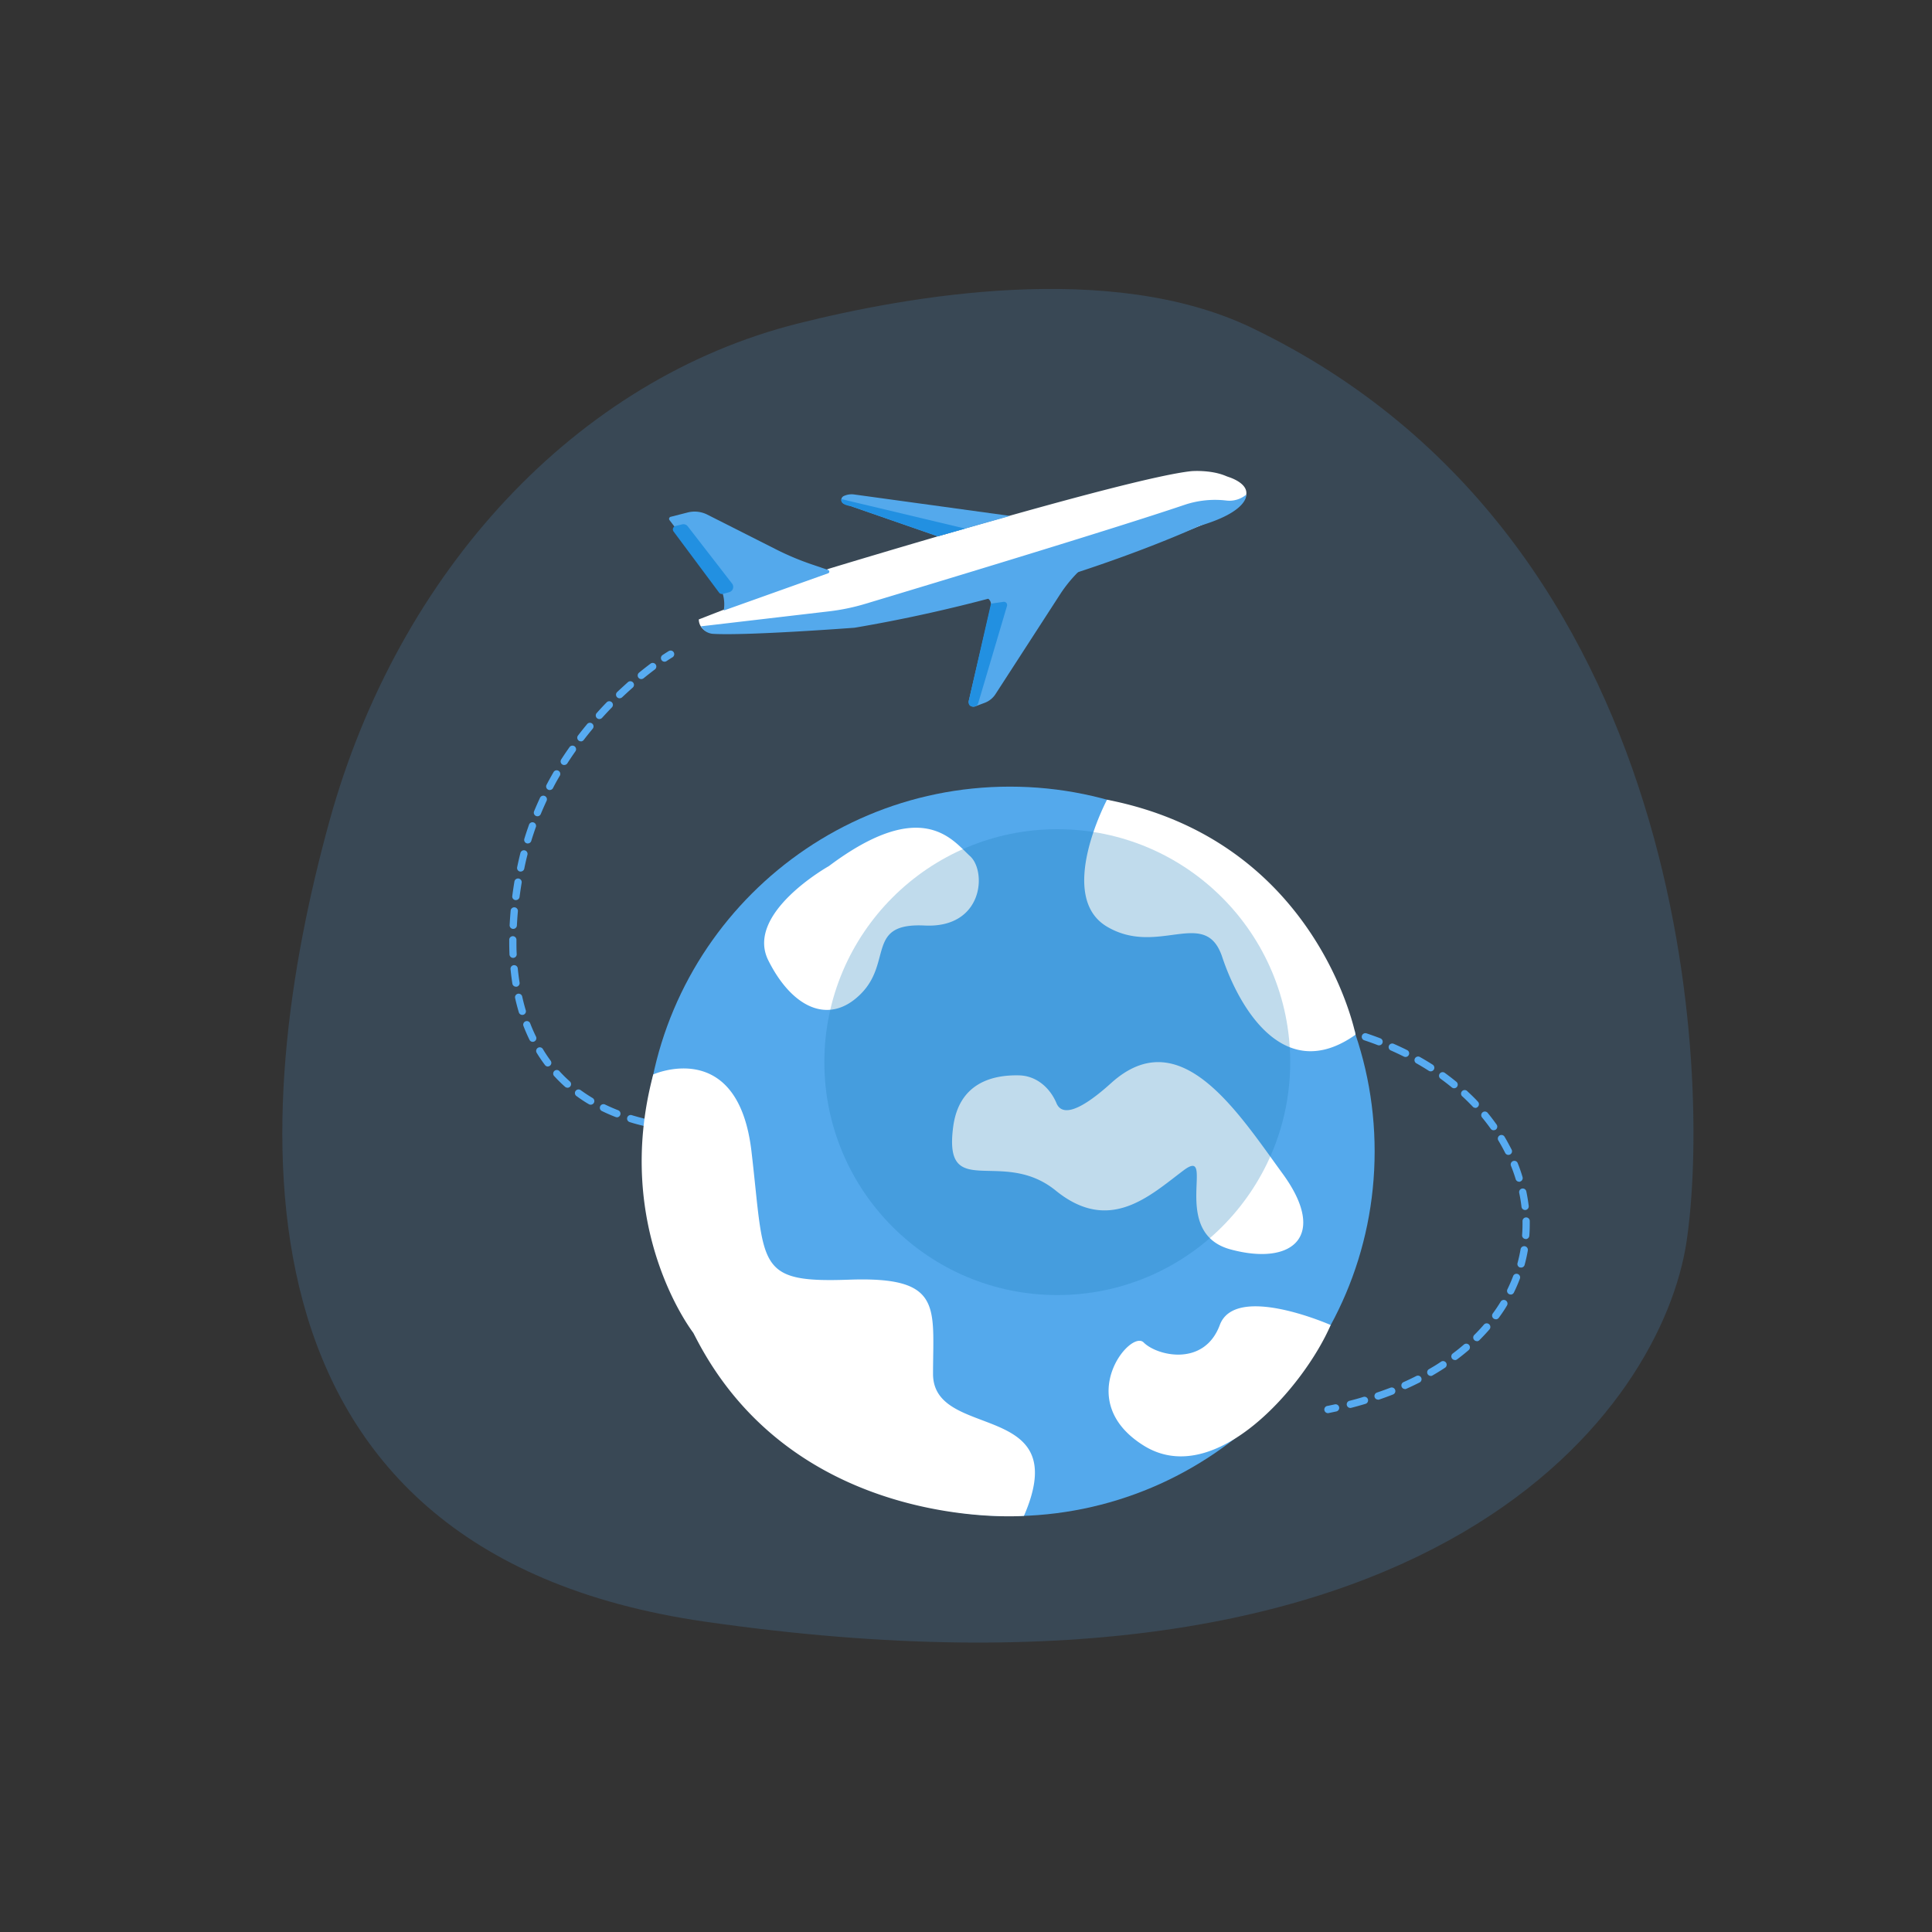
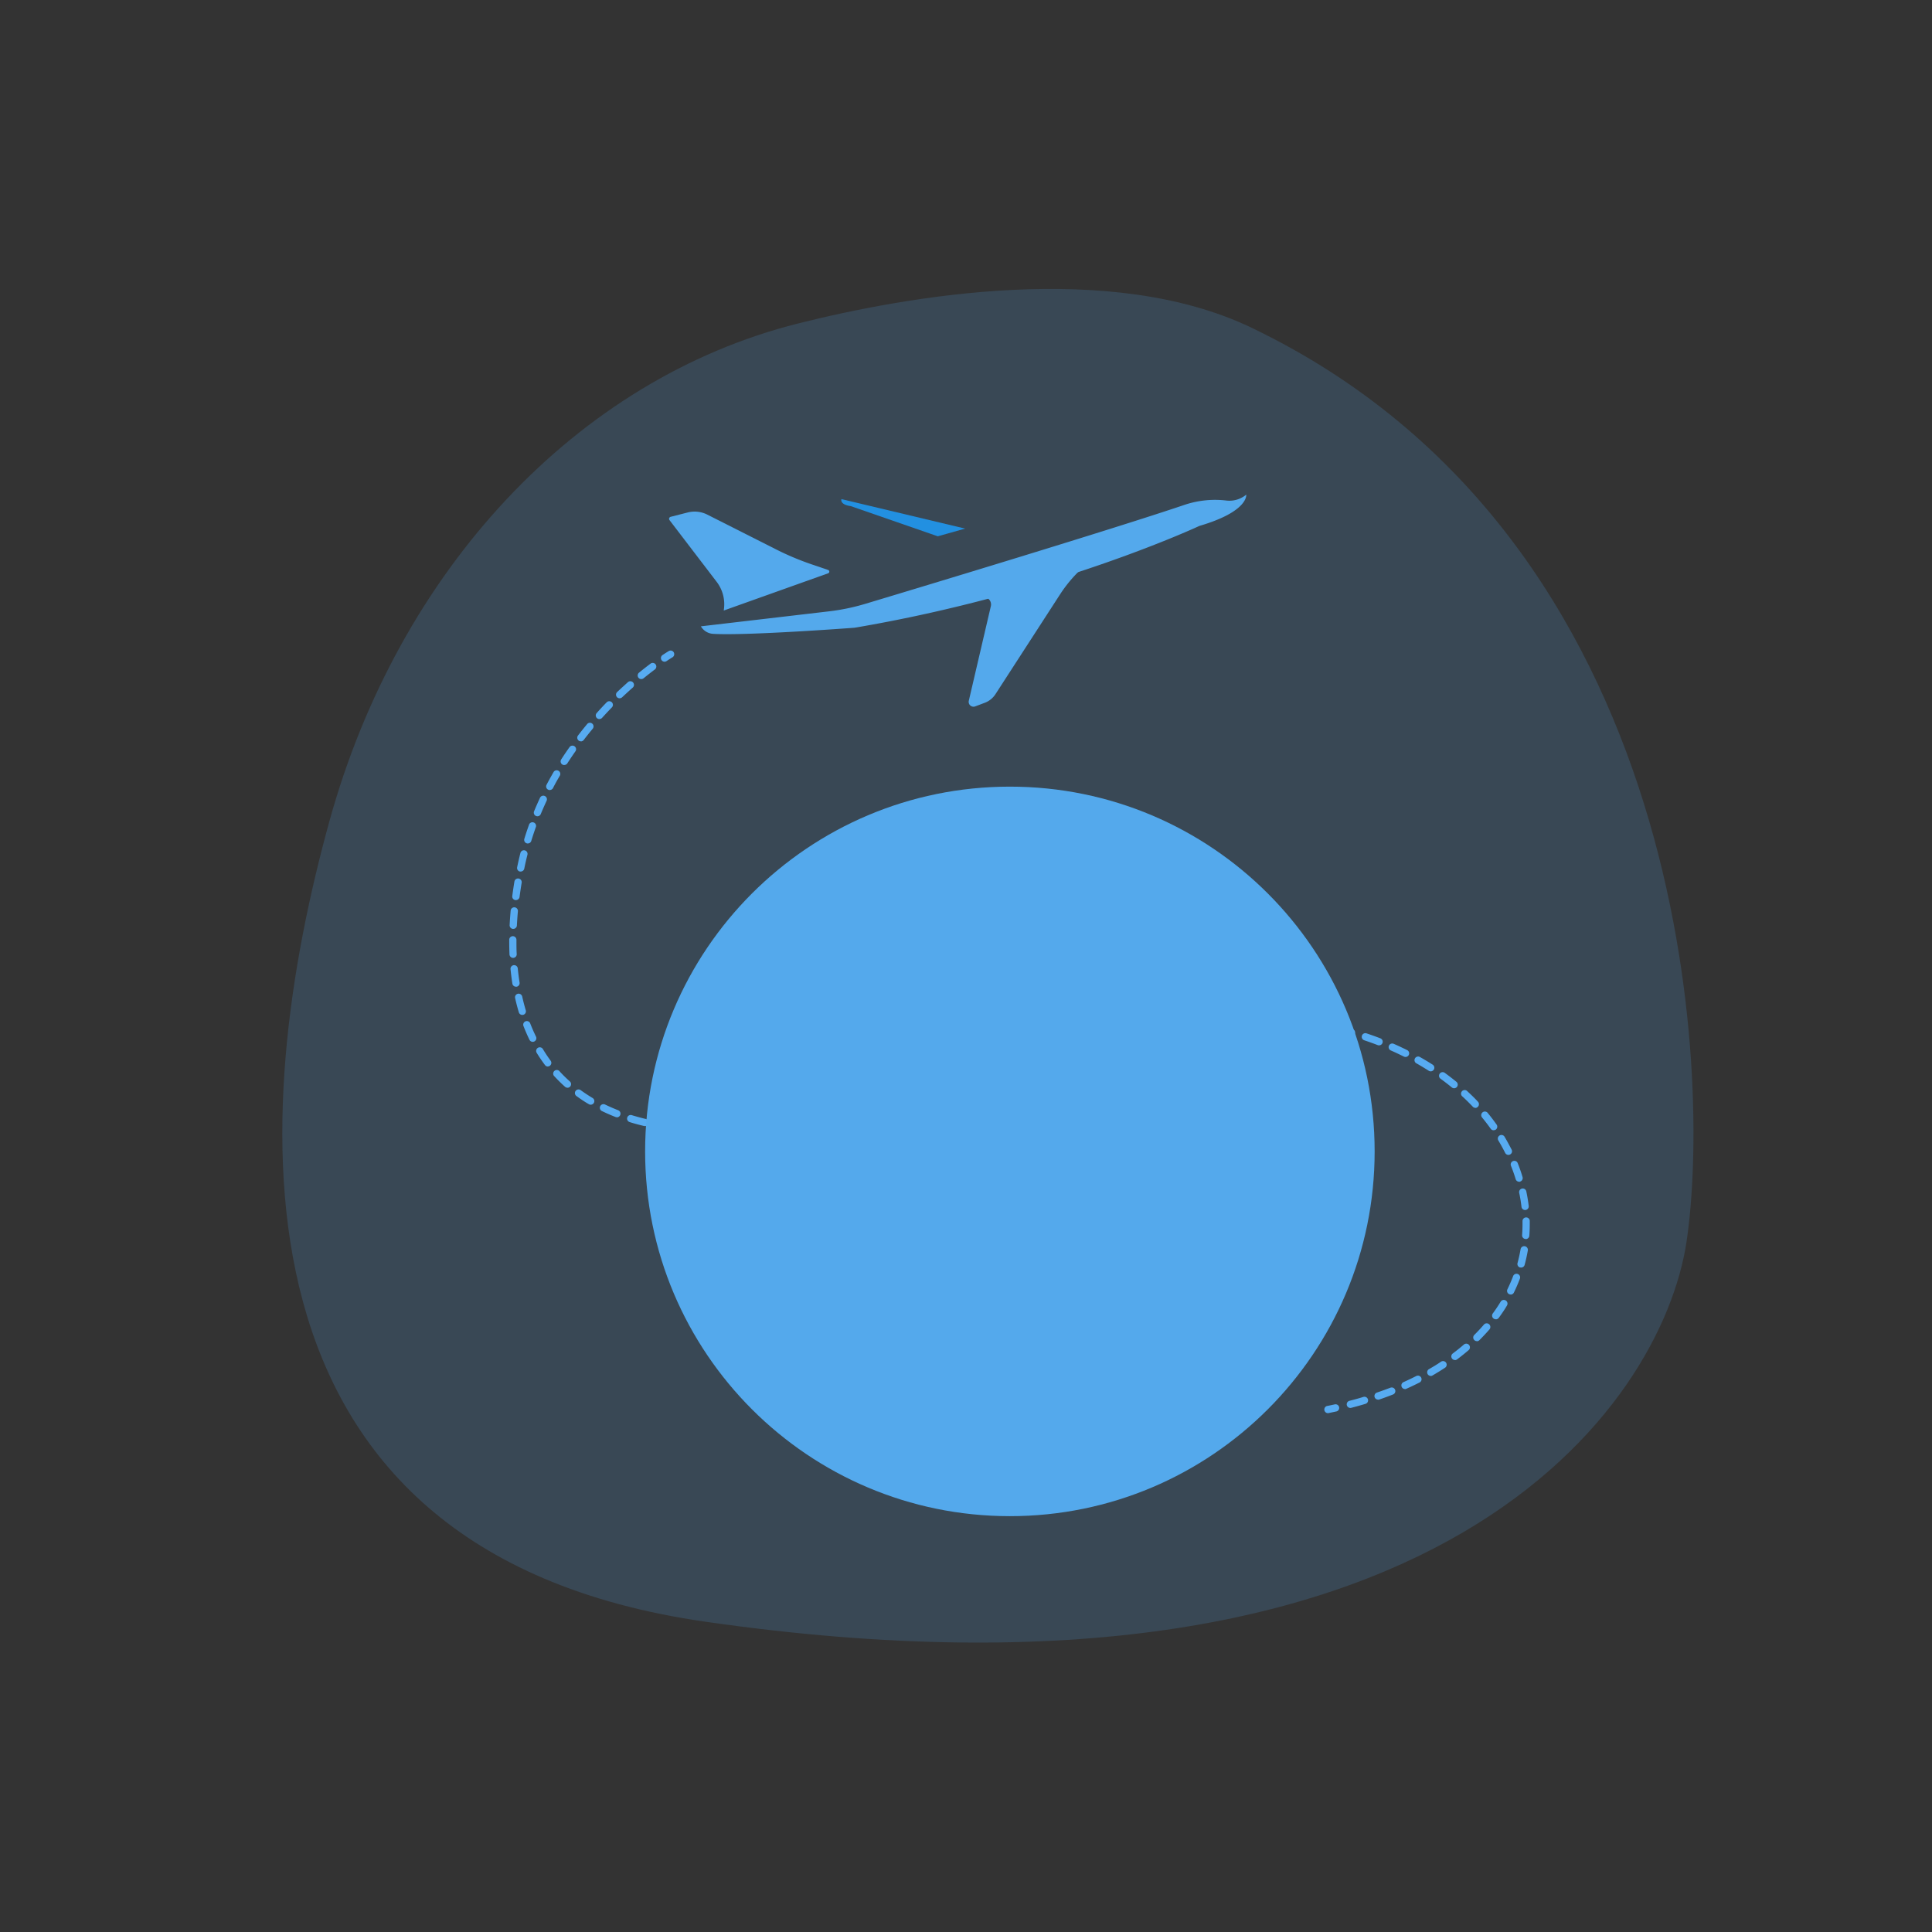
<svg xmlns="http://www.w3.org/2000/svg" width="800" height="800" fill="none">
  <rect width="100%" height="100%" fill="#333333" stroke="none" />
  <path opacity=".18" d="M330.59 133.91C238.5 157 165 236.56 136.45 339.87c-32.68 118.28-48.51 302.31 155.64 331.65 304.7 43.81 396.12-89.83 406.27-157.35 10.15-67.52 2.62-290.89-180.2-378.5-58.4-27.99-142.16-13.14-187.57-1.76Z" fill="#57ABF1" />
  <path d="M275.17 274a1.51 1.51 0 0 1-.84-2.75c1.63-1.09 2.56-1.64 2.6-1.66.169-.101.356-.168.55-.197a1.493 1.493 0 0 1 1.5.717 1.513 1.513 0 0 1-.52 2.06s-.91.53-2.45 1.57c-.249.166-.54.257-.84.26ZM559.15 583a1.498 1.498 0 0 1-1.241-2.337c.203-.302.509-.52.861-.613 1.92-.5 3.85-1 5.72-1.6a1.502 1.502 0 0 1 1.94.982 1.495 1.495 0 0 1-.534 1.629 1.494 1.494 0 0 1-.546.259c-1.91.58-3.87 1.12-5.82 1.63a1.257 1.257 0 0 1-.38.05Zm11.48-3.45a1.484 1.484 0 0 1-1.42-1 1.509 1.509 0 0 1 .93-1.91c1.88-.64 3.75-1.33 5.56-2a1.493 1.493 0 0 1 1.166-.002 1.5 1.5 0 0 1-.066 2.792c-1.85.73-3.76 1.43-5.69 2.09a1.35 1.35 0 0 1-.48.07v-.04Zm11.15-4.38a1.5 1.5 0 0 1-.61-2.87c1.81-.81 3.61-1.67 5.34-2.55a1.504 1.504 0 0 1 1.36 2.68c-1.78.9-3.62 1.78-5.48 2.61-.189.1-.397.158-.61.17v-.04Zm10.68-5.43a1.5 1.5 0 0 1-.75-2.8c1.72-1 3.41-2 5-3.1a1.504 1.504 0 0 1 2.08.43 1.504 1.504 0 0 1-.43 2.08c-1.66 1.09-3.4 2.16-5.17 3.19-.22.138-.471.221-.73.24v-.04Zm10-6.59a1.499 1.499 0 0 1-.9-2.7c1.59-1.19 3.13-2.43 4.59-3.69a1.518 1.518 0 0 1 2.14.14 1.518 1.518 0 0 1-.14 2.14c-1.51 1.3-3.11 2.58-4.75 3.81a1.505 1.505 0 0 1-.94.34v-.04Zm9.07-7.81a1.478 1.478 0 0 1-1.06-.45 1.499 1.499 0 0 1 0-2.12c1.4-1.39 2.74-2.83 4-4.29a1.512 1.512 0 0 1 1.627-.436 1.523 1.523 0 0 1 .873.765 1.52 1.52 0 0 1-.22 1.671c-1.31 1.51-2.72 3-4.17 4.46a1.49 1.49 0 0 1-1.05.44v-.04Zm7.82-9.07a1.553 1.553 0 0 1-.89-.29 1.51 1.51 0 0 1-.33-2.1c1.16-1.58 2.26-3.22 3.26-4.88a1.53 1.53 0 1 1 2.61 1.6c-1 1.72-2.18 3.44-3.39 5.09a1.526 1.526 0 0 1-1.26.62v-.04Zm6.19-10.25a1.41 1.41 0 0 1-.66-.15 1.5 1.5 0 0 1-.69-2c.86-1.76 1.64-3.57 2.33-5.37a1.497 1.497 0 0 1 1.364-1.058 1.506 1.506 0 0 1 1.456.926 1.497 1.497 0 0 1-.02 1.192c-.71 1.89-1.53 3.79-2.43 5.62a1.49 1.49 0 0 1-1.35.88v-.04Zm4.23-11.19c-.13.015-.261.015-.39 0a1.497 1.497 0 0 1-1-1.84c.51-1.88.93-3.8 1.26-5.71a1.509 1.509 0 0 1 .62-.986 1.5 1.5 0 0 1 .541-.242 1.504 1.504 0 0 1 1.148.195 1.514 1.514 0 0 1 .674.95c.045.194.05.396.017.593-.35 2-.79 4-1.33 6a1.513 1.513 0 0 1-1.54 1.08v-.04Zm2-11.79h-.11a1.502 1.502 0 0 1-1.39-1.6c.11-1.49.17-3 .17-4.49v-1.36a1.501 1.501 0 0 1 3-.06v1.42c0 1.56-.06 3.15-.18 4.71a1.49 1.49 0 0 1-1.46 1.42l-.03-.04Zm-.26-12a1.503 1.503 0 0 1-1.49-1.33c-.23-1.92-.54-3.86-.95-5.77a1.505 1.505 0 0 1 1.16-1.78 1.505 1.505 0 0 1 1.78 1.16c.42 2 .75 4 1 6.05a1.512 1.512 0 0 1-1.32 1.66l-.18.01Zm-2.46-11.71a1.506 1.506 0 0 1-1.44-1.06 67.33 67.33 0 0 0-1.95-5.53 1.503 1.503 0 1 1 2.79-1.12c.76 1.9 1.44 3.84 2 5.77a1.499 1.499 0 0 1-1 1.87 1.404 1.404 0 0 1-.37.14l-.03-.07Zm-4.45-11.11a1.493 1.493 0 0 1-1.34-.83c-.87-1.73-1.82-3.46-2.83-5.15a1.509 1.509 0 0 1-.172-1.136 1.51 1.51 0 0 1 1.233-1.123 1.504 1.504 0 0 1 1.509.709c1.05 1.76 2 3.56 2.94 5.36a1.496 1.496 0 0 1-.066 1.458 1.507 1.507 0 0 1-1.274.712Zm-327.7-8.76h-.42a1.503 1.503 0 0 1-1.5-1.5 1.503 1.503 0 0 1 1.5-1.5h.42c1.8 0 3.66 0 5.52-.09a1.485 1.485 0 0 1 1.419.878 1.508 1.508 0 0 1-1.319 2.122c-1.89.06-3.78.09-5.62.09Zm-6.4-.13h-.06c-2-.08-4.08-.2-6-.36a1.509 1.509 0 0 1-1.312-1.037 1.496 1.496 0 0 1 .092-1.148 1.507 1.507 0 0 1 1.46-.815c1.92.15 3.92.27 5.92.35a1.501 1.501 0 0 1-.06 3l-.04.01Zm18-.24a1.503 1.503 0 0 1-1.545-1.455 1.494 1.494 0 0 1 .407-1.074c.135-.143.298-.259.477-.34.18-.08.374-.125.571-.131 1.94-.12 3.94-.27 5.93-.45a1.505 1.505 0 1 1 .27 3c-2 .18-4 .33-6 .45h-.11Zm-29.91-.74h-.19c-2-.26-4.05-.57-6-.92a1.497 1.497 0 0 1-.937-.632 1.496 1.496 0 0 1 .377-2.059c.319-.227.713-.32 1.1-.259 1.89.34 3.86.64 5.84.89a1.5 1.5 0 0 1 1.405 1.595 1.504 1.504 0 0 1-1.595 1.405v-.02Zm339.9-.33a1.479 1.479 0 0 1-1.22-.63 87.634 87.634 0 0 0-3.58-4.67 1.502 1.502 0 1 1 2.32-1.91c1.29 1.58 2.54 3.21 3.7 4.85a1.5 1.5 0 0 1-.35 2.09 1.561 1.561 0 0 1-.9.25l.03.02Zm-298 0a1.504 1.504 0 0 1-1.206-2.501 1.504 1.504 0 0 1 1.036-.499c1.94-.22 3.93-.48 5.91-.75a1.506 1.506 0 0 1 1.121.294 1.521 1.521 0 0 1 .548 1.591 1.501 1.501 0 0 1-.701.922 1.496 1.496 0 0 1-.558.193c-2 .28-4 .53-6 .76l-.15-.01Zm11.87-1.65a1.508 1.508 0 0 1-1.62-1.38 1.508 1.508 0 0 1 1.38-1.62c1.933-.313 3.893-.647 5.88-1a1.49 1.49 0 0 1 1.144.223 1.503 1.503 0 0 1 .387 2.113 1.491 1.491 0 0 1-.991.614c-2 .36-3.98.693-5.94 1l-.24.05Zm-65.5-.16a1.464 1.464 0 0 1-.35 0c-2-.48-4-1-5.87-1.61a1.502 1.502 0 0 1-.907-1.851 1.498 1.498 0 0 1 1.797-1.009c1.84.56 3.75 1.09 5.68 1.55a1.507 1.507 0 0 1 1.325 1.675 1.51 1.51 0 0 1-1.675 1.325v-.08Zm77.3-2a1.509 1.509 0 1 1-.3-3c1.93-.38 3.87-.79 5.85-1.22a1.503 1.503 0 0 1 1.605.584 1.496 1.496 0 0 1 .017 1.709 1.487 1.487 0 0 1-.992.637c-2 .427-3.963.837-5.89 1.23l-.29.06Zm-88.72-1.58a1.476 1.476 0 0 1-.55-.1c-1.92-.75-3.8-1.57-5.59-2.44a1.494 1.494 0 0 1-.912-1.447 1.494 1.494 0 0 1 .512-1.064 1.5 1.5 0 0 1 1.7-.189c1.73.83 3.54 1.62 5.38 2.34a1.502 1.502 0 0 1 .85 1.94 1.48 1.48 0 0 1-1.47.99l.08-.03Zm100.43-1a1.51 1.51 0 1 1-.34-3c1.913-.44 3.85-.907 5.81-1.4a1.5 1.5 0 0 1 .72 2.91c-2 .493-3.947.963-5.84 1.41-.135.069-.28.116-.43.14l.08-.06Zm11.63-2.9a1.511 1.511 0 0 1-.38-3c1.9-.5 3.82-1 5.77-1.57a1.497 1.497 0 0 1 1.803 1.057 1.502 1.502 0 0 1-1.003 1.833c-2 .55-3.89 1.07-5.8 1.58a1.741 1.741 0 0 1-.47.16l.08-.06Zm243.44 0a1.444 1.444 0 0 1-1.09-.47 96.545 96.545 0 0 0-4.19-4.15 1.498 1.498 0 0 1 .249-2.629c.199-.084.414-.124.63-.118a1.512 1.512 0 0 1 1.121.557c1.49 1.38 3 2.82 4.33 4.28a1.501 1.501 0 0 1-.06 2.12 1.466 1.466 0 0 1-1.07.45l.08-.04Zm-366.34-1.3a1.442 1.442 0 0 1-.77-.21c-1.76-1-3.48-2.18-5.11-3.36a1.501 1.501 0 1 1 1.76-2.43c1.56 1.13 3.2 2.21 4.88 3.22a1.488 1.488 0 0 1 .692 1.683 1.495 1.495 0 0 1-1.452 1.097Zm134.4-1.85a1.514 1.514 0 0 1-1.462-1.297 1.513 1.513 0 0 1 1.042-1.653c1.89-.55 3.8-1.11 5.73-1.7a1.5 1.5 0 0 1 .88 2.87 776.31 776.31 0 0 1-5.77 1.71 1.227 1.227 0 0 1-.42.07Zm11.47-3.49a1.523 1.523 0 0 1-1.43-1 1.504 1.504 0 0 1 .108-1.148 1.492 1.492 0 0 1 .892-.732l5.69-1.83c.187-.062.384-.086.581-.071a1.515 1.515 0 0 1 1.026.516 1.488 1.488 0 0 1 .359 1.091 1.503 1.503 0 0 1-1.026 1.314L390.9 452a1.48 1.48 0 0 1-.46.09h.03Zm211.64-1.47a1.507 1.507 0 0 1-.94-.34c-1.51-1.24-3.09-2.45-4.68-3.61a1.494 1.494 0 0 1-.579-1.563 1.48 1.48 0 0 1 .244-.532 1.481 1.481 0 0 1 .978-.601c.195-.032.393-.024.585.022.192.045.372.128.532.244 1.64 1.2 3.26 2.44 4.82 3.72a1.5 1.5 0 0 1-1 2.66h.04Zm-367.14-.23a1.472 1.472 0 0 1-1-.38 59.1 59.1 0 0 1-4.37-4.3 1.498 1.498 0 0 1-.412-1.742 1.497 1.497 0 0 1 2.149-.692 1.5 1.5 0 0 1 .463.434 57.475 57.475 0 0 0 4.17 4.09 1.498 1.498 0 0 1 .403 1.655 1.493 1.493 0 0 1-1.403.965v-.03Zm166.9-2a1.502 1.502 0 0 1-1.477-1.257c-.058-.35.011-.71.194-1.014.182-.305.467-.535.803-.649 1.87-.63 3.75-1.28 5.66-1.94a1.503 1.503 0 0 1 1.616.412 1.493 1.493 0 0 1 .383 1.083 1.514 1.514 0 0 1-.496 1.036 1.493 1.493 0 0 1-.503.299 627.107 627.107 0 0 1-5.68 1.95 1.607 1.607 0 0 1-.53.05l.03.03Zm11.32-3.94a1.499 1.499 0 0 1-.5-2.92c1.85-.66 3.73-1.34 5.62-2a1.498 1.498 0 0 1 1.811.945 1.5 1.5 0 0 1-.811 1.875c-1.89.7-3.78 1.38-5.64 2.05-.168.035-.34.042-.51.02l.03.03Zm179.22-.83a1.485 1.485 0 0 1-.8-.24c-1.64-1.05-3.34-2.08-5.06-3.05a1.496 1.496 0 0 1-.828-1.505 1.504 1.504 0 0 1 1.732-1.321c.201.033.394.106.566.216 1.77 1 3.52 2.05 5.21 3.13a1.497 1.497 0 0 1 .64 1.696 1.504 1.504 0 0 1-.549.783 1.506 1.506 0 0 1-.911.291Zm-365.54-2a1.487 1.487 0 0 1-1.2-.6 62.672 62.672 0 0 1-3.44-5.07 1.504 1.504 0 0 1 .495-2.065 1.506 1.506 0 0 1 1.667.065c.16.116.295.262.398.43a57.864 57.864 0 0 0 3.21 4.82 1.508 1.508 0 0 1 .285 1.112 1.505 1.505 0 0 1-.585.988 1.52 1.52 0 0 1-.86.3l.03.02Zm197.58-1.3a1.498 1.498 0 0 1-1.476-1.241 1.502 1.502 0 0 1 .966-1.669c1.9-.69 3.8-1.36 5.68-2a1.495 1.495 0 0 1 1.62.415 1.515 1.515 0 0 1 .383 1.086 1.506 1.506 0 0 1-1.003 1.339c-1.86.667-3.737 1.333-5.63 2-.185.053-.379.07-.57.05l.03.02ZM582 437.67a1.63 1.63 0 0 1-.67-.15c-1.73-.87-3.54-1.72-5.35-2.52a1.508 1.508 0 0 1-.855-.823 1.5 1.5 0 0 1 2.065-1.917c1.86.81 3.7 1.68 5.49 2.57a1.496 1.496 0 0 1 .785 1.689A1.504 1.504 0 0 1 582 437.67Zm-146.2-1.27a1.499 1.499 0 0 1-.46-2.93c1.933-.62 3.847-1.22 5.74-1.8a1.491 1.491 0 0 1 1.143.109 1.493 1.493 0 0 1 .732.886 1.491 1.491 0 0 1-.109 1.144 1.501 1.501 0 0 1-.886.731c-1.89.58-3.79 1.17-5.7 1.79a1.466 1.466 0 0 1-.5.07h.04Zm11.47-3.48a1.504 1.504 0 0 1-.975-.376 1.505 1.505 0 0 1-.264-1.941c.196-.301.494-.522.839-.623 1.95-.55 3.88-1.08 5.81-1.58a1.502 1.502 0 0 1 1.918 1.654 1.497 1.497 0 0 1-1.158 1.246c-1.907.5-3.827 1.023-5.76 1.57a1.952 1.952 0 0 1-.45.05h.04Zm123.73-.07a1.465 1.465 0 0 1-.54-.1c-1.82-.7-3.7-1.38-5.58-2a1.51 1.51 0 0 1 1-2.85c1.92.64 3.84 1.33 5.71 2.05a1.501 1.501 0 0 1-.54 2.9H571Zm-350.4-1.45a1.503 1.503 0 0 1-1.35-.84c-.88-1.8-1.71-3.69-2.45-5.61a1.497 1.497 0 0 1 1.418-2.142 1.493 1.493 0 0 1 1.372 1.062c.72 1.84 1.51 3.64 2.36 5.37a1.504 1.504 0 0 1-.69 2c-.204.106-.43.16-.66.16Zm238.23-1.5a1.51 1.51 0 0 1-.35-3c2-.48 3.94-.92 5.88-1.34a1.502 1.502 0 0 1 1.749 1.153A1.498 1.498 0 0 1 465 428.49c-1.927.42-3.867.86-5.82 1.32-.112.045-.23.075-.35.09Zm100.8-.84a1.495 1.495 0 0 1-.41-.06c-1.88-.54-3.8-1-5.73-1.51a1.504 1.504 0 0 1-1.001-.653 1.493 1.493 0 0 1 .053-1.729 1.5 1.5 0 0 1 1.648-.528c2 .47 3.94 1 5.85 1.54a1.498 1.498 0 0 1 .568 2.568c-.271.238-.618.37-.978.372Zm-89.08-1.7a1.508 1.508 0 0 1-1.3-2.462 1.508 1.508 0 0 1 1.02-.538c2-.39 4-.75 5.93-1.08a1.52 1.52 0 1 1 .5 3c-1.93.32-3.9.68-5.86 1.06l-.29.02Zm77.45-1.11h-.3c-1.92-.39-3.88-.74-5.84-1.05a1.517 1.517 0 0 1-1.265-1.735 1.517 1.517 0 0 1 1.735-1.265c2 .32 4 .68 6 1.07a1.508 1.508 0 0 1-.29 3l-.04-.02Zm-65.62-.89a1.492 1.492 0 0 1-1.092-.365 1.504 1.504 0 0 1 .882-2.635c2-.29 4-.55 6-.79a1.51 1.51 0 0 1 .35 3c-1.94.23-3.93.5-5.9.78l-.24.01Zm53.79-1H536c-1.94-.24-3.93-.45-5.91-.62a1.507 1.507 0 0 1 .27-3c2 .18 4 .39 6 .63a1.507 1.507 0 0 1 1.3 1.68 1.494 1.494 0 0 1-1.5 1.29l.01.02Zm-41.89-.4a1.504 1.504 0 0 1-1.565-1.435 1.504 1.504 0 0 1 1.435-1.565c2-.18 4-.34 6-.47a1.515 1.515 0 0 1 1.09.369 1.502 1.502 0 0 1 .141 2.121 1.505 1.505 0 0 1-1.031.51c-2 .13-4 .29-5.94.47h-.13Zm30-.65h-.09c-2-.11-4-.19-5.94-.23a1.503 1.503 0 0 1-1.5-1.5 1.503 1.503 0 0 1 1.5-1.5c2 0 4 .12 6 .23a1.502 1.502 0 0 1 .992 2.589 1.497 1.497 0 0 1-1.072.411h.11Zm-18-.14a1.5 1.5 0 1 1-.06-3c2-.07 4-.12 6-.14a1.503 1.503 0 0 1 1.5 1.5 1.503 1.503 0 0 1-1.5 1.5c-2 0-4 .07-6 .14h.06Zm-290-2.91a1.506 1.506 0 0 1-1.44-1.07c-.57-1.9-1.09-3.89-1.54-5.9a1.492 1.492 0 0 1 2.26-1.592c.337.211.577.546.67.932.43 1.94.93 3.86 1.48 5.7a1.503 1.503 0 0 1-1 1.87 1.585 1.585 0 0 1-.46.04l.03.02Zm-2.64-11.69a1.513 1.513 0 0 1-1.48-1.27c-.31-2-.56-4-.76-6a1.503 1.503 0 0 1 .792-1.475 1.508 1.508 0 0 1 2.208 1.185c.2 2 .45 4 .75 5.86a1.508 1.508 0 0 1-1.25 1.71 1.011 1.011 0 0 1-.29-.03l.03.02Zm-1.17-11.93a1.502 1.502 0 0 1-1.5-1.43c-.07-1.77-.11-3.6-.11-5.42v-.65a1.487 1.487 0 0 1 .927-1.379 1.501 1.501 0 0 1 2.063 1.389v.64c0 1.78 0 3.56.11 5.28a1.507 1.507 0 0 1-.389 1.082 1.508 1.508 0 0 1-1.041.488h-.06Zm.06-12h-.08a1.49 1.49 0 0 1-1.42-1.57c.1-2 .24-4 .42-6a1.505 1.505 0 1 1 3 .27c-.18 2-.32 4-.42 5.92a1.489 1.489 0 0 1-1.53 1.37l.03.01Zm1.08-11.93h-.2a1.495 1.495 0 0 1-1.254-1.096 1.493 1.493 0 0 1-.036-.584c.26-2 .56-4 .89-6a1.516 1.516 0 0 1 1.157-1.231 1.523 1.523 0 0 1 1.843 1.731c-.33 2-.62 3.93-.87 5.87a1.51 1.51 0 0 1-1.56 1.3l.03.01Zm2-11.82c-.1.015-.201.015-.3 0a1.486 1.486 0 0 1-1.173-1.176 1.51 1.51 0 0 1 .003-.584l.07-.36c.39-1.85.82-3.72 1.28-5.56a1.499 1.499 0 0 1 2.745-.397c.204.342.263.751.165 1.137-.46 1.79-.88 3.62-1.25 5.43l-.07.34a1.51 1.51 0 0 1-1.52 1.16l.05.01Zm2.95-11.62a1.716 1.716 0 0 1-.44-.06 1.488 1.488 0 0 1-.892-.732 1.506 1.506 0 0 1-.108-1.148c.58-1.91 1.23-3.85 1.91-5.75a1.487 1.487 0 0 1 .752-.933 1.503 1.503 0 0 1 2.071.735 1.49 1.49 0 0 1-.003 1.198c-.66 1.86-1.29 3.75-1.86 5.62a1.508 1.508 0 0 1-1.48 1.06l.05.01Zm4-11.27a1.715 1.715 0 0 1-.58-.11 1.492 1.492 0 0 1-.81-2c.77-1.86 1.59-3.72 2.44-5.55a1.5 1.5 0 0 1 1.995-.725 1.5 1.5 0 0 1 .725 1.995c-.83 1.79-1.64 3.61-2.39 5.42a1.486 1.486 0 0 1-1.38.97Zm5.08-10.86a1.488 1.488 0 0 1-1.33-2.17c.93-1.78 1.92-3.56 2.93-5.31a1.5 1.5 0 0 1 2.59 1.51c-1 1.71-2 3.46-2.86 5.19a1.502 1.502 0 0 1-1.33.76v.02Zm6-10.36a1.486 1.486 0 0 1-1.477-1.764c.035-.194.109-.38.217-.546a128.8 128.8 0 0 1 3.38-5 1.5 1.5 0 1 1 2.45 1.72c-1.14 1.62-2.25 3.27-3.31 4.93a1.519 1.519 0 0 1-.537.47 1.52 1.52 0 0 1-.693.17l-.03.02Zm6.89-9.81a1.498 1.498 0 0 1-1.19-2.41c1.22-1.59 2.49-3.18 3.78-4.73a1.49 1.49 0 0 1 2.11-.2 1.52 1.52 0 0 1 .2 2.12c-1.27 1.52-2.52 3.08-3.71 4.64a1.494 1.494 0 0 1-1.16.61l-.03-.03Zm7.66-9.22a1.54 1.54 0 0 1-1-.38 1.496 1.496 0 0 1-.11-2.12c1.33-1.49 2.72-3 4.13-4.43a1.507 1.507 0 0 1 1.632-.353 1.513 1.513 0 0 1 .827.8 1.507 1.507 0 0 1-.299 1.643c-1.39 1.43-2.75 2.89-4.06 4.34a1.497 1.497 0 0 1-1.09.48l-.03.02Zm8.36-8.6a1.5 1.5 0 0 1-1-2.59c1.46-1.39 3-2.77 4.46-4.1a1.508 1.508 0 0 1 2.125.125 1.503 1.503 0 0 1-.125 2.125c-1.48 1.31-2.95 2.66-4.38 4a1.48 1.48 0 0 1-1.05.42l-.03.02Zm9-7.95a1.503 1.503 0 0 1-1.412-.995 1.503 1.503 0 0 1 .462-1.665c1.58-1.29 3.19-2.55 4.77-3.74a1.499 1.499 0 1 1 1.8 2.4c-1.55 1.16-3.12 2.4-4.68 3.66-.261.21-.586.323-.92.32l-.02.02ZM550.1 585.14a1.509 1.509 0 1 1-.3-3l2.91-.62a1.5 1.5 0 1 1 .65 2.93l-3 .63-.26.06Z" fill="#57ABF1" />
  <path d="M418.17 627.81c83.417 0 151.04-67.623 151.04-151.04 0-83.417-67.623-151.04-151.04-151.04-83.417 0-151.04 67.623-151.04 151.04 0 83.417 67.623 151.04 151.04 151.04Z" fill="#54A9EC" />
-   <path d="M458.39 331.15s-21.24 40 0 52.56c21.24 12.56 40.73-8.36 47.69 12.53 6.96 20.89 25.54 53.27 55.23 32.2 0 0-15.57-80.24-102.92-97.29ZM270.5 444.9s35.1-15.68 40.67 31.87 1.39 54.51 40.37 53.12c38.98-1.39 34.81 11.14 34.81 39S445 579.31 424 627.69c0 0-95.47 7.58-136.87-75.74.01.05-33.62-43.07-16.63-107.05ZM343.19 358.65s-34.8 19.49-25.06 39c9.74 19.51 25.06 27.15 38.29 13.92 13.23-13.23 2.09-29.52 26.45-28.33 24.36 1.19 25.76-22.49 18.79-28.75-6.97-6.26-19.49-25.08-58.47 4.16ZM437.48 456.84c-2.72-6.49-8.38-11.37-15.43-11.55-11.2-.29-24.94 3.2-27.35 21.25-4.17 31.33 20.19 8.36 42.47 26.46 22.28 18.1 39 2.08 52.9-8.36 13.9-10.44-6.27 25.76 19.49 32.72 25.76 6.96 40.37-5.57 21.58-31.33-18.79-25.76-42.46-63.34-71-37.59-15.46 13.96-20.91 12.56-22.66 8.4ZM551 548.66s-39.43-17.42-45.91 0c-6.48 17.42-26 12.79-31.53 7.22-5.53-5.57-29.71 24.13 0 42.69S540.3 573.6 551 548.66ZM343.25 235.49s123.75-37.71 150.14-40.4c0 0 7.72-.64 13.95 1.89.45.19.9.37 1.36.52 2.61.86 13.22 5 3.12 13a25.493 25.493 0 0 1-5.86 3.44c-12.9 5.52-76.91 32-148.84 45a38.322 38.322 0 0 1-5 .56l-57 2.45a5.54 5.54 0 0 1-4.041-1.508 5.54 5.54 0 0 1-1.729-3.952l53.9-21Z" fill="#fff" />
-   <path d="m418.27 213.63-64.57-8.88a7.788 7.788 0 0 0-4.31.64 1.753 1.753 0 0 0-1.012 1.674 1.747 1.747 0 0 0 1.172 1.566l38.76 13.44 29.96-8.44Z" fill="#54A9EC" />
  <path d="m399.64 218.88-51.23-12.21s-.87 2.26 3.9 2.91l36 12.49 11.33-3.19Z" fill="#2290E1" />
  <path d="m342.87 236-6.59-2.25a114.802 114.802 0 0 1-14.92-6.26l-28.51-14.41a11.6 11.6 0 0 0-8-.9l-7.14 1.82a.869.869 0 0 0-.48 1.37l19.51 25.53a15.324 15.324 0 0 1 2.94 11.91l43.2-15.41a.728.728 0 0 0 .37-1.14.736.736 0 0 0-.38-.26Z" fill="#54A9EC" />
-   <path d="m279.75 217.79 2.71-.66a2.245 2.245 0 0 1 1.281.058c.412.144.773.406 1.039.752l18.36 23.71a2.25 2.25 0 0 1 .354 2.097 2.257 2.257 0 0 1-1.544 1.463l-2.63.72a1.47 1.47 0 0 1-1.57-.55l-18.83-25.28a1.47 1.47 0 0 1 .83-2.31Z" fill="#2290E1" />
  <path d="m290.21 259.35 53.27-6.23a87.412 87.412 0 0 0 14.93-3.12c24.23-7.29 101.86-30.72 132.37-41.05a39.755 39.755 0 0 1 17.1-1.68 10.873 10.873 0 0 0 8.16-2.45s1.1 6.94-19.37 12.94c0 0-60.25 28.19-142.81 42.17 0 0-44.6 3.37-58.58 2.53a6.256 6.256 0 0 1-5.07-3.14v.03Z" fill="#54A9EC" />
  <path d="m410.29 251-9.15 39.26a2.01 2.01 0 0 0 .075 1.023 2.01 2.01 0 0 0 1.491 1.307 2 2 0 0 0 1.024-.06l4.07-1.53a9.102 9.102 0 0 0 4.39-3.54l26.73-41.3a56.262 56.262 0 0 1 11-12.48l2.91-2.45a5.487 5.487 0 0 0 1.55-2c.69-1.62.74-3.95-5.19-3.36 0 0-40.26 7.65-45.37 14.69 0 0-3.6 3.39 4.67 6.91a3.08 3.08 0 0 1 1.8 3.53Z" fill="#54A9EC" />
-   <path d="m410.35 249.94 5.18-.73a1.314 1.314 0 0 1 1.183.445 1.328 1.328 0 0 1 .267 1.235l-11.92 40.27a1.858 1.858 0 0 1-1.33 1.33c-1.21.25-2.93.11-2.59-2.27l9.21-40.28Z" fill="#2290E1" />
-   <path opacity=".28" d="M437.8 536.26c53.268 0 96.45-43.182 96.45-96.45s-43.182-96.45-96.45-96.45-96.45 43.182-96.45 96.45 43.182 96.45 96.45 96.45Z" fill="#1E80BC" />
</svg>